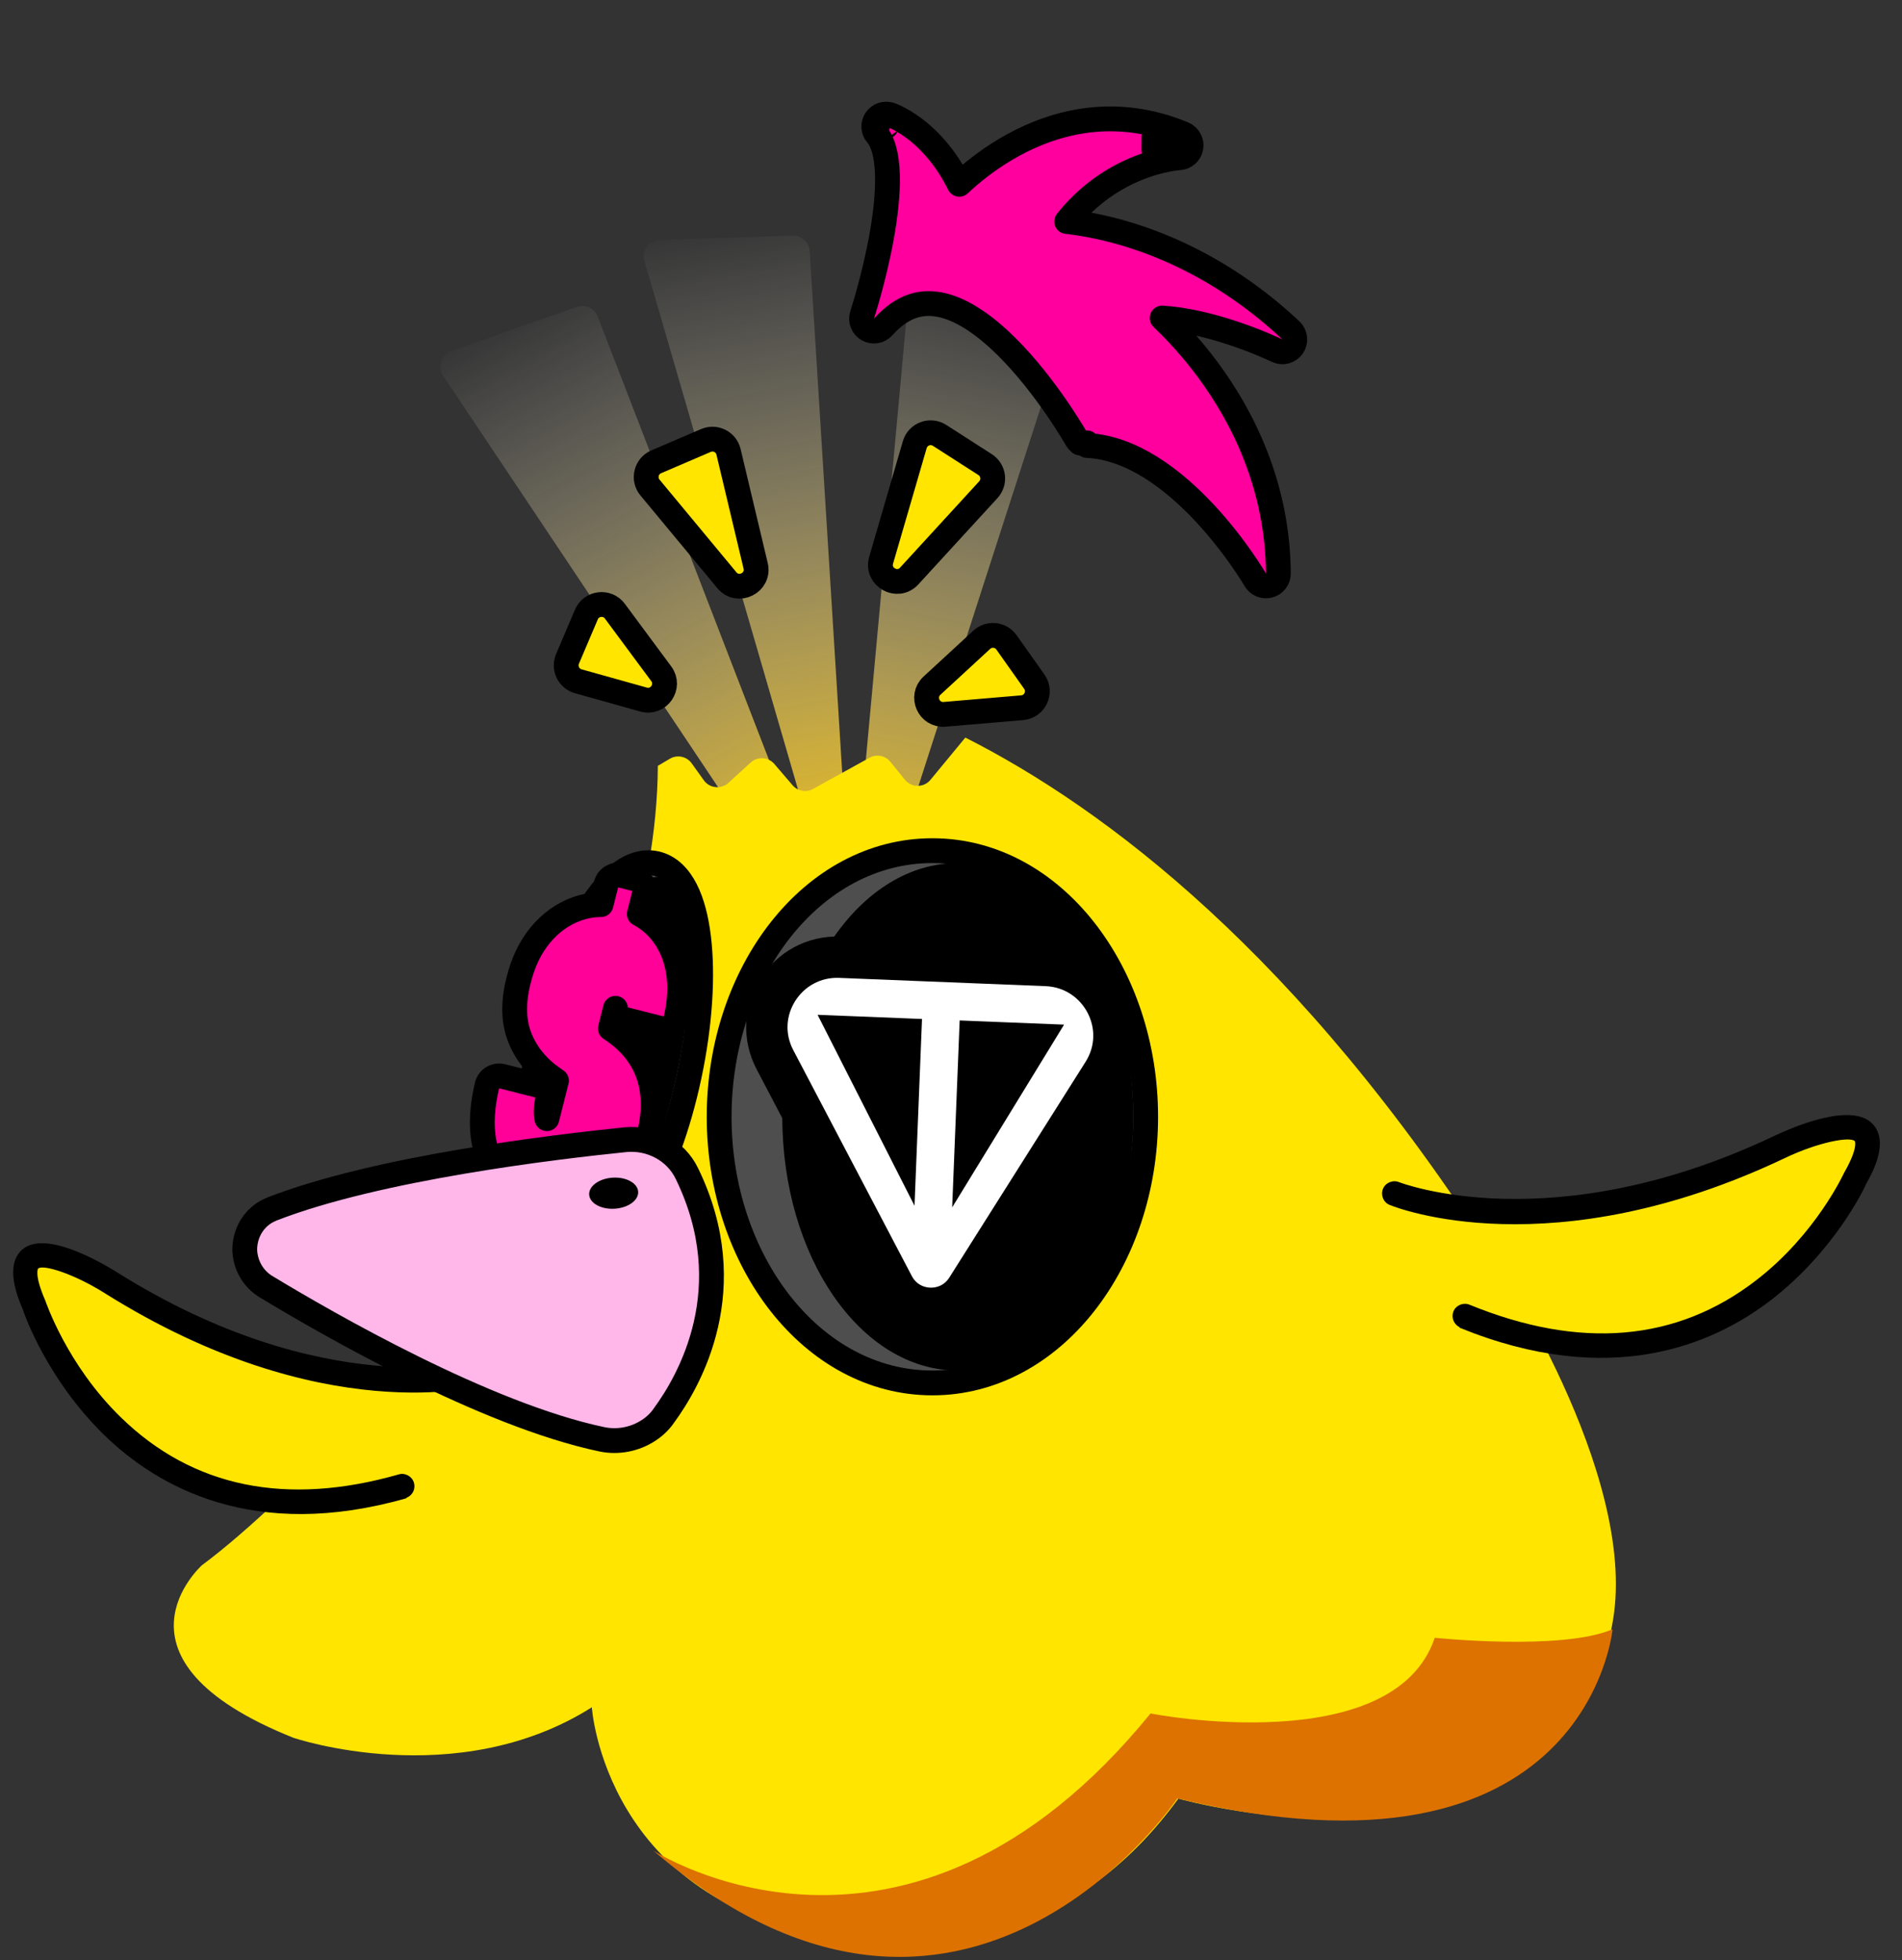
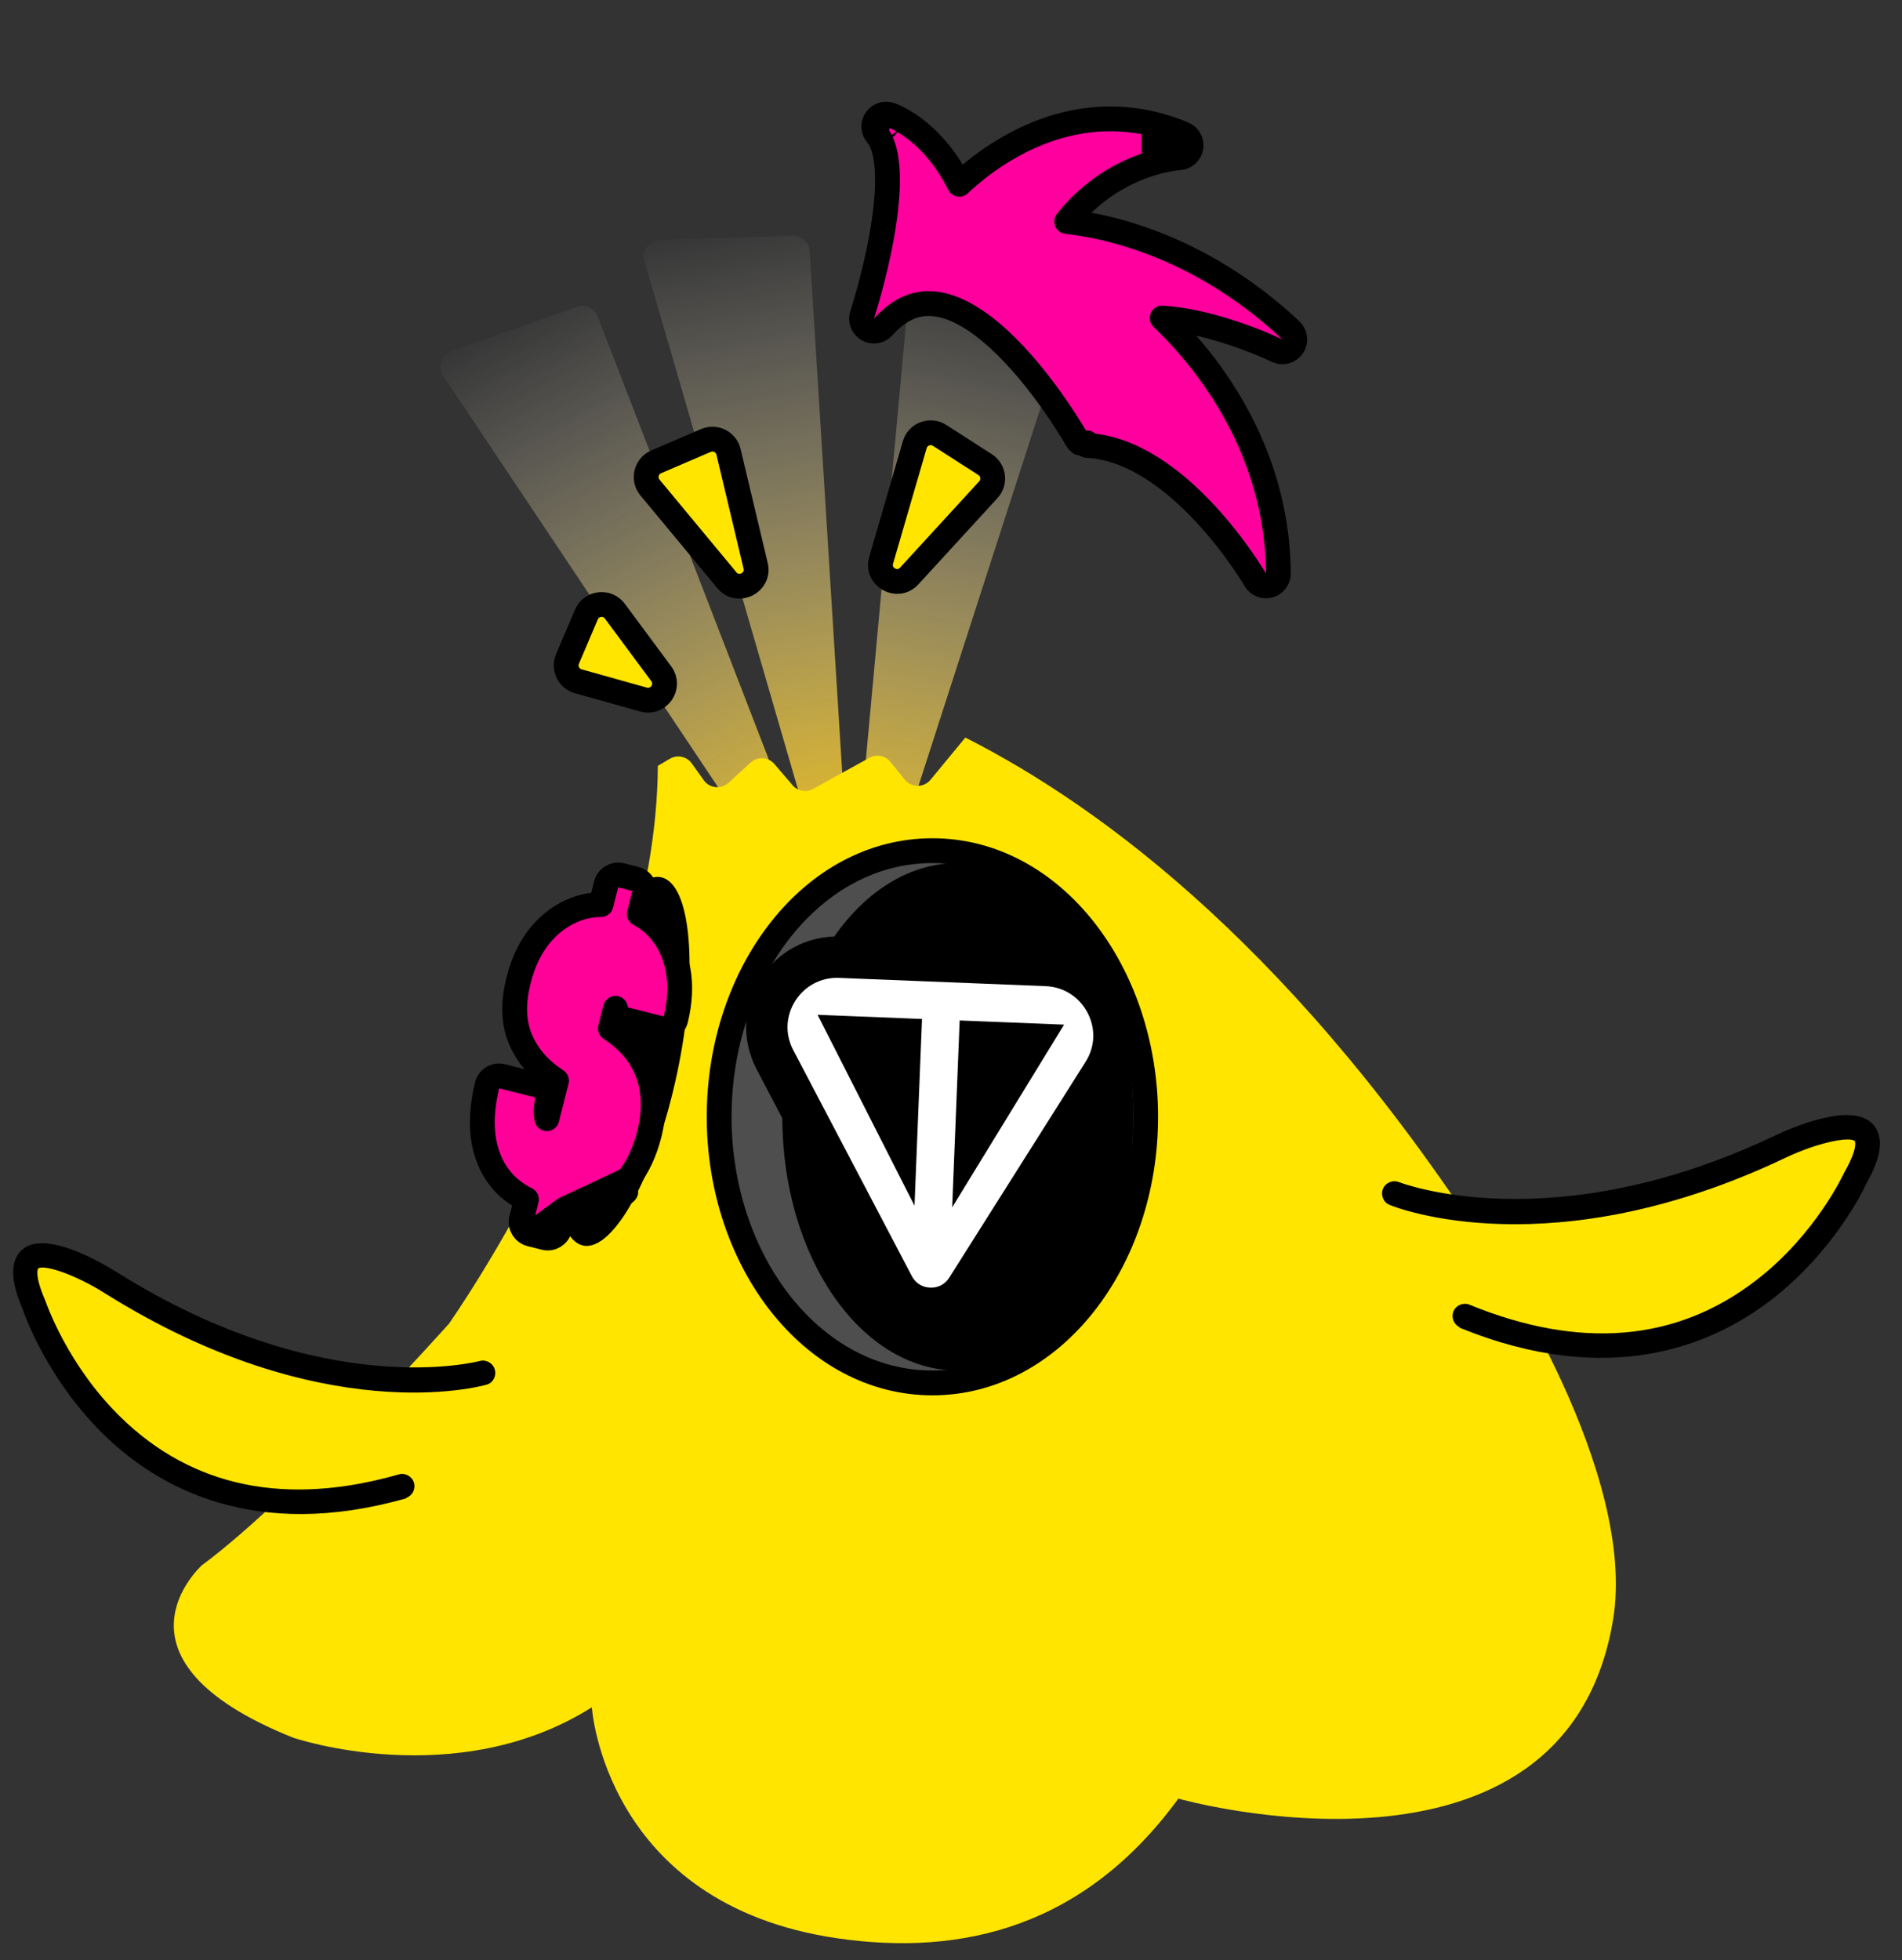
<svg xmlns="http://www.w3.org/2000/svg" width="230" height="237" viewBox="0 0 230 237" fill="none">
  <rect x="0" y="0" width="230" height="237" fill="#333333" stroke="none" />
  <path d="M127.948 36.438L112.813 31.036C111.583 30.597 110.269 31.435 110.149 32.736L103.414 105.869C103.195 108.246 106.575 108.939 107.309 106.667L129.179 38.936C129.511 37.907 128.966 36.801 127.948 36.438Z" fill="url(#paint0_linear_480_875)" />
  <path d="M95.851 28.494L79.789 29.005C78.483 29.046 77.567 30.307 77.932 31.562L98.425 102.087C99.091 104.38 102.491 103.787 102.342 101.404L97.911 30.368C97.843 29.29 96.931 28.459 95.851 28.494Z" fill="url(#paint1_linear_480_875)" />
  <path d="M69.749 37.109L54.588 42.44C53.356 42.873 52.863 44.352 53.589 45.438L94.397 106.5C95.724 108.485 98.786 106.895 97.926 104.668L72.278 38.275C71.888 37.267 70.768 36.751 69.749 37.109Z" fill="url(#paint2_linear_480_875)" />
  <path fill-rule="evenodd" clip-rule="evenodd" d="M79.549 92.603C79.396 124.474 54.286 160.058 54.286 160.058C54.286 160.058 35.673 180.921 24.423 189.256C24.423 189.256 11.691 200.608 35.468 210.119C35.468 210.119 55.155 216.818 71.569 206.437C71.569 206.437 73.103 230.215 101.176 234.357C116.568 236.607 131.243 232.874 142.493 217.482C142.493 217.482 189.281 230.675 195.059 195.853C198.025 178.007 180.639 152.133 180.639 152.133C157.163 115.352 133.492 97.667 116.734 89.183L112.518 94.292C111.714 95.268 110.217 95.261 109.421 94.278L107.669 92.114C107.059 91.36 105.996 91.153 105.148 91.622L98.325 95.392C97.495 95.851 96.456 95.663 95.839 94.943L93.64 92.378C92.905 91.521 91.607 91.441 90.773 92.203L88.082 94.66C87.196 95.468 85.803 95.321 85.106 94.345L83.647 92.303C83.044 91.459 81.896 91.216 81.002 91.744L79.549 92.603Z" fill="#FFE500" />
-   <path d="M173.497 198.033C173.497 198.033 188.878 199.634 195 197C195 197 192 229.5 142.375 217.454C142.375 217.454 116.5 256 79 223.756C79 223.756 109.504 243.59 139.135 207.175C139.135 207.227 168.508 212.857 173.497 198.033Z" fill="#DD7200" />
  <path d="M58.41 165.974C58.41 165.974 39.356 171.393 13.376 155.067C13.376 155.067 -0.934 146.053 4.037 157.723C4.037 157.723 14.412 189.446 48.64 179.678" fill="#FFE500" />
  <path d="M49.235 181.063C49.905 180.774 50.267 180.018 50.059 179.289C49.832 178.513 48.998 178.053 48.244 178.269C34.623 182.168 23.297 179.839 14.634 171.396C8.087 165.044 5.521 157.361 5.501 157.315C5.481 157.269 5.461 157.223 5.442 157.177C4.113 154.091 4.605 153.389 4.605 153.389C5.22 152.851 8.956 154.026 12.661 156.361C38.919 172.84 58.028 167.671 58.871 167.417C59.625 167.201 60.057 166.36 59.83 165.585C59.602 164.809 58.768 164.349 58.014 164.565C57.771 164.615 39.198 169.554 14.175 153.854C12.151 152.596 5.43 148.666 2.671 151.11C0.527 153.015 2.147 156.903 2.742 158.284C3.01 159.152 5.795 166.85 12.569 173.486C19.135 179.884 30.776 186.39 49.121 181.167C49.146 181.101 49.19 181.082 49.235 181.063Z" fill="black" />
  <path d="M168.634 144.298C168.634 144.298 187.366 151.924 215.262 138.643C215.262 138.643 230.629 131.306 224.443 142.38C224.443 142.38 210.801 172.847 177.155 159.116" fill="#FFE500" />
  <path d="M176.415 160.43C175.766 160.064 175.475 159.267 175.758 158.563C176.065 157.815 176.954 157.453 177.695 157.756C191.083 163.232 202.769 162.222 212.369 154.8C219.62 149.218 222.978 141.845 223.003 141.802C223.028 141.758 223.052 141.714 223.077 141.671C224.726 138.745 224.299 137.986 224.299 137.986C223.73 137.377 219.836 138.117 215.857 140.018C187.665 153.419 168.852 146.037 168.024 145.685C167.283 145.383 166.93 144.493 167.237 143.745C167.544 142.998 168.433 142.635 169.174 142.938C169.415 143.016 187.708 150.106 214.574 137.338C216.746 136.317 223.933 133.175 226.481 135.935C228.461 138.087 226.436 141.78 225.697 143.09C225.34 143.925 221.76 151.288 214.25 157.126C206.974 162.751 194.555 167.894 176.52 160.547C176.502 160.479 176.459 160.455 176.415 160.43Z" fill="black" />
  <path d="M112.751 167.217C127.302 167.217 138.54 152.464 138.54 135.037C138.54 117.609 127.302 102.856 112.751 102.856C98.201 102.856 86.963 117.609 86.963 135.037C86.963 152.464 98.201 167.217 112.751 167.217Z" fill="#4E4E4E" stroke="black" stroke-width="3" />
  <ellipse cx="115.819" cy="135.037" rx="21.221" ry="30.681" fill="black" />
  <path d="M93.717 128.145L93.717 128.145L108.051 155.458C108.051 155.458 108.051 155.458 108.051 155.459C109.881 158.947 114.805 159.144 116.908 155.813L133.382 129.734C136.888 124.185 133.023 117.002 126.538 116.742L126.535 116.742L101.578 115.742C95.091 115.482 90.663 122.326 93.717 128.145ZM118.025 136.495L118.446 125.986L124.317 126.221L118.025 136.495ZM103.025 125.372L108.896 125.607L108.475 136.106L103.025 125.372Z" fill="white" stroke="black" stroke-width="5" />
  <path d="M69.929 82.377L77.817 84.586C79.651 85.099 81.097 82.999 79.962 81.469L74.353 73.901C73.432 72.659 71.51 72.887 70.906 74.31L68.627 79.669C68.155 80.78 68.767 82.052 69.929 82.377Z" fill="#FFE500" stroke="black" stroke-width="3" stroke-linecap="round" stroke-linejoin="round" />
-   <path d="M118.721 77.356L112.699 82.908C111.298 84.2 112.325 86.533 114.224 86.371L123.61 85.573C125.15 85.442 125.966 83.687 125.073 82.425L121.709 77.672C121.012 76.686 119.608 76.538 118.721 77.356Z" fill="#FFE500" stroke="black" stroke-width="3" stroke-linecap="round" stroke-linejoin="round" />
  <path d="M78.602 58.955L87.892 70.151C89.243 71.78 91.867 70.469 91.376 68.411L88.097 54.635C87.809 53.428 86.503 52.771 85.362 53.261L79.352 55.84C78.124 56.367 77.748 57.927 78.602 58.955Z" fill="#FFE500" stroke="black" stroke-width="3" stroke-linecap="round" stroke-linejoin="round" />
  <path d="M110.617 53.768L106.553 67.737C105.961 69.769 108.517 71.207 109.947 69.648L119.517 59.21C120.355 58.295 120.167 56.845 119.122 56.175L113.618 52.643C112.493 51.922 110.991 52.485 110.617 53.768Z" fill="#FFE500" stroke="black" stroke-width="3" stroke-linecap="round" stroke-linejoin="round" />
-   <path d="M69.238 151.866C70.916 152.221 72.506 151.517 73.831 150.441C75.169 149.356 76.441 147.737 77.606 145.788C79.943 141.874 82.024 136.324 83.351 130.059C84.678 123.794 85.025 117.877 84.474 113.352C84.2 111.098 83.693 109.103 82.91 107.568C82.134 106.048 80.966 104.76 79.289 104.404C77.611 104.049 76.021 104.753 74.696 105.829C73.358 106.914 72.086 108.532 70.921 110.482C68.584 114.395 66.503 119.946 65.176 126.211C63.849 132.476 63.502 138.393 64.053 142.918C64.327 145.172 64.835 147.167 65.617 148.702C66.393 150.222 67.561 151.51 69.238 151.866Z" fill="#4E4E4E" stroke="black" stroke-width="3" />
  <ellipse cx="75.226" cy="128.339" rx="6.805" ry="22.757" transform="rotate(11.956 75.226 128.339)" fill="black" />
  <path d="M64.149 149.217C63.346 149.014 62.86 148.198 63.063 147.395L63.662 145.027C62.657 144.531 61.764 143.888 60.997 143.09L60.995 143.087C59.691 141.722 58.879 140.005 58.513 138.008L58.512 137.999L58.512 137.999C58.155 135.981 58.308 133.717 58.894 131.245C58.986 130.854 59.232 130.517 59.576 130.308C59.919 130.1 60.332 130.038 60.721 130.137L65.102 131.245C65.88 131.442 66.365 132.215 66.204 133.001C66.008 133.954 66.008 134.688 66.127 135.244C66.129 135.251 66.13 135.257 66.132 135.264L67.293 130.674L66.918 130.412C65.067 129.144 63.705 127.523 62.895 125.553C62.047 123.488 62.052 121.106 62.714 118.516C63.246 116.383 64.111 114.544 65.348 113.051L65.352 113.046L65.352 113.046C66.58 111.576 68.051 110.508 69.763 109.898C70.716 109.558 71.69 109.386 72.68 109.378L73.298 106.931C73.502 106.128 74.317 105.642 75.121 105.845L76.835 106.279C77.638 106.482 78.125 107.298 77.922 108.101L77.312 110.511C78.234 111 79.048 111.639 79.74 112.434C80.923 113.785 81.667 115.421 82.001 117.291C82.336 119.164 82.226 121.16 81.72 123.256C81.626 123.645 81.38 123.981 81.037 124.188C80.694 124.395 80.282 124.456 79.894 124.358L75.555 123.26C74.916 123.099 74.473 122.547 74.426 121.918L73.809 124.358L73.875 124.402C74.831 125.022 75.68 125.744 76.418 126.568C77.18 127.421 77.782 128.386 78.223 129.453C78.674 130.547 78.918 131.738 78.975 133.009C79.04 134.308 78.877 135.693 78.516 137.153L78.513 137.165L78.513 137.165C77.964 139.302 77.115 141.14 75.925 142.627L64.149 149.217ZM64.149 149.217L65.864 149.651C66.667 149.854 67.483 149.368 67.686 148.565L68.284 146.203M64.149 149.217L68.284 146.203M68.284 146.203C69.406 146.25 70.492 146.108 71.532 145.761L71.537 145.76C73.273 145.174 74.739 144.113 75.925 142.627L68.284 146.203Z" fill="#FF0099" stroke="black" stroke-width="3" stroke-linejoin="round" />
-   <path d="M72.791 174.035L72.797 174.036C74.758 174.439 76.799 174.028 78.451 172.94C79.178 172.461 79.814 171.862 80.289 171.152C83.353 166.978 89.824 155.776 83.068 141.91C81.724 139.102 78.716 137.531 75.677 137.801L75.668 137.801L75.658 137.802C67.156 138.668 45.73 141.195 32.914 146.174L32.882 146.186L32.849 146.201C32.612 146.306 32.245 146.474 31.923 146.686C30.421 147.676 29.59 149.369 29.596 151.135L29.596 151.168L29.598 151.201C29.683 152.986 30.599 154.609 32.133 155.558L32.14 155.562L32.146 155.565C35.91 157.841 42.537 161.71 49.97 165.378C57.379 169.035 65.688 172.542 72.791 174.035Z" fill="#FFB6E9" stroke="black" stroke-width="3" />
  <path d="M77.17 144.098C77.109 143.061 75.732 142.299 74.096 142.396C72.46 142.493 71.183 143.413 71.245 144.45C71.307 145.487 72.683 146.249 74.319 146.152C75.956 146.054 77.232 145.135 77.17 144.098Z" fill="black" />
  <path d="M142.533 17.576L142.604 19.075C142.606 19.075 142.607 19.075 142.608 19.075C143.308 19.04 143.89 18.525 144.011 17.836C144.132 17.144 143.758 16.462 143.11 16.192C134.867 12.759 127.627 14.748 122.536 17.53C119.996 18.918 117.97 20.511 116.578 21.756C116.372 21.941 116.18 22.117 116.002 22.285C114.52 19.299 112.727 17.306 111.17 16.01C110.225 15.224 109.374 14.701 108.744 14.369C108.429 14.203 108.169 14.085 107.979 14.005C107.884 13.965 107.807 13.935 107.749 13.913C107.72 13.902 107.696 13.894 107.677 13.887L107.652 13.879L107.643 13.875L107.639 13.874L107.637 13.873C107.636 13.873 107.635 13.873 107.164 15.297L107.635 13.873C106.994 13.66 106.29 13.903 105.916 14.465C105.541 15.027 105.588 15.77 106.031 16.28C106.788 17.152 107.245 18.794 107.312 21.136C107.378 23.408 107.072 26.038 106.617 28.575C106.164 31.101 105.573 33.479 105.093 35.229C104.854 36.102 104.643 36.816 104.493 37.31C104.418 37.556 104.358 37.748 104.318 37.877C104.297 37.941 104.282 37.99 104.271 38.022L104.26 38.057L104.257 38.065L104.257 38.067L104.257 38.067L104.257 38.067C104.035 38.742 104.318 39.48 104.934 39.834C105.549 40.189 106.329 40.063 106.802 39.532C108.04 38.142 109.264 37.366 110.428 36.993C111.59 36.62 112.789 36.617 114.032 36.921C116.575 37.544 119.221 39.438 121.694 41.884C124.137 44.301 126.268 47.113 127.796 49.337C128.557 50.445 129.162 51.398 129.576 52.07C129.783 52.406 129.942 52.671 130.049 52.852C130.103 52.943 130.143 53.011 130.172 53.06C130.185 53.083 130.199 53.107 130.211 53.126L130.211 53.126C130.215 53.133 130.227 53.153 130.241 53.175C130.242 53.177 130.271 53.222 130.31 53.273C130.342 53.315 130.484 53.466 130.603 53.566C130.868 53.649 131.163 53.633 131.453 53.552L131.438 53.866C136.851 54.109 141.892 57.965 145.724 62.082C147.607 64.106 149.13 66.119 150.183 67.628C150.708 68.381 151.114 69.005 151.387 69.438C151.523 69.655 151.626 69.823 151.694 69.936C151.728 69.992 151.753 70.034 151.769 70.062L151.786 70.091L151.79 70.097L151.79 70.098C151.79 70.098 151.79 70.098 151.79 70.098C151.79 70.098 151.79 70.098 151.791 70.098L151.791 70.098C152.132 70.687 152.826 70.972 153.483 70.793C154.139 70.615 154.593 70.016 154.588 69.336C154.513 58.719 150.246 50.36 146.039 44.686C144.056 42.013 142.078 39.923 140.536 38.456C143.15 38.618 145.907 39.27 148.329 40.03C150.091 40.583 151.622 41.176 152.711 41.631C153.255 41.858 153.687 42.05 153.981 42.183C154.127 42.25 154.24 42.303 154.314 42.337C154.351 42.355 154.378 42.368 154.396 42.377L154.415 42.386L154.418 42.388C154.418 42.388 154.419 42.388 154.419 42.388C155.085 42.713 155.89 42.502 156.311 41.891C156.732 41.28 156.643 40.453 156.102 39.945C148.816 33.111 141.379 29.775 135.745 28.15C132.984 27.354 130.656 26.969 128.989 26.783C131.667 23.424 134.757 21.528 137.322 20.455C138.858 19.813 140.205 19.466 141.159 19.28C141.635 19.188 142.011 19.135 142.261 19.107C142.386 19.093 142.48 19.084 142.538 19.079C142.567 19.077 142.588 19.076 142.599 19.075L142.607 19.075L142.606 19.075C142.605 19.075 142.604 19.075 142.533 17.576ZM142.533 17.576L141.956 18.961C141.138 18.62 140.332 18.341 139.538 18.116L139.551 16.564C139.926 16.472 140.272 16.396 140.585 16.335C141.145 16.226 141.6 16.163 141.921 16.126C142.082 16.108 142.21 16.096 142.301 16.089C142.346 16.085 142.383 16.083 142.41 16.081L142.443 16.079L142.455 16.078L142.459 16.078L142.461 16.078C142.461 16.078 142.462 16.078 142.533 17.576Z" fill="#FF009F" stroke="black" stroke-width="3" stroke-linejoin="round" />
  <defs>
    <linearGradient id="paint0_linear_480_875" x1="120.315" y1="31.084" x2="103.616" y2="117.613" gradientUnits="userSpaceOnUse">
      <stop stop-color="white" stop-opacity="0" />
      <stop offset="1" stop-color="#FFC700" />
    </linearGradient>
    <linearGradient id="paint1_linear_480_875" x1="86.788" y1="26.304" x2="102.911" y2="112.942" gradientUnits="userSpaceOnUse">
      <stop stop-color="white" stop-opacity="0" />
      <stop offset="1" stop-color="#FFC700" />
    </linearGradient>
    <linearGradient id="paint2_linear_480_875" x1="60.447" y1="37.755" x2="101.948" y2="115.497" gradientUnits="userSpaceOnUse">
      <stop stop-color="white" stop-opacity="0" />
      <stop offset="1" stop-color="#FFC700" />
    </linearGradient>
  </defs>
</svg>